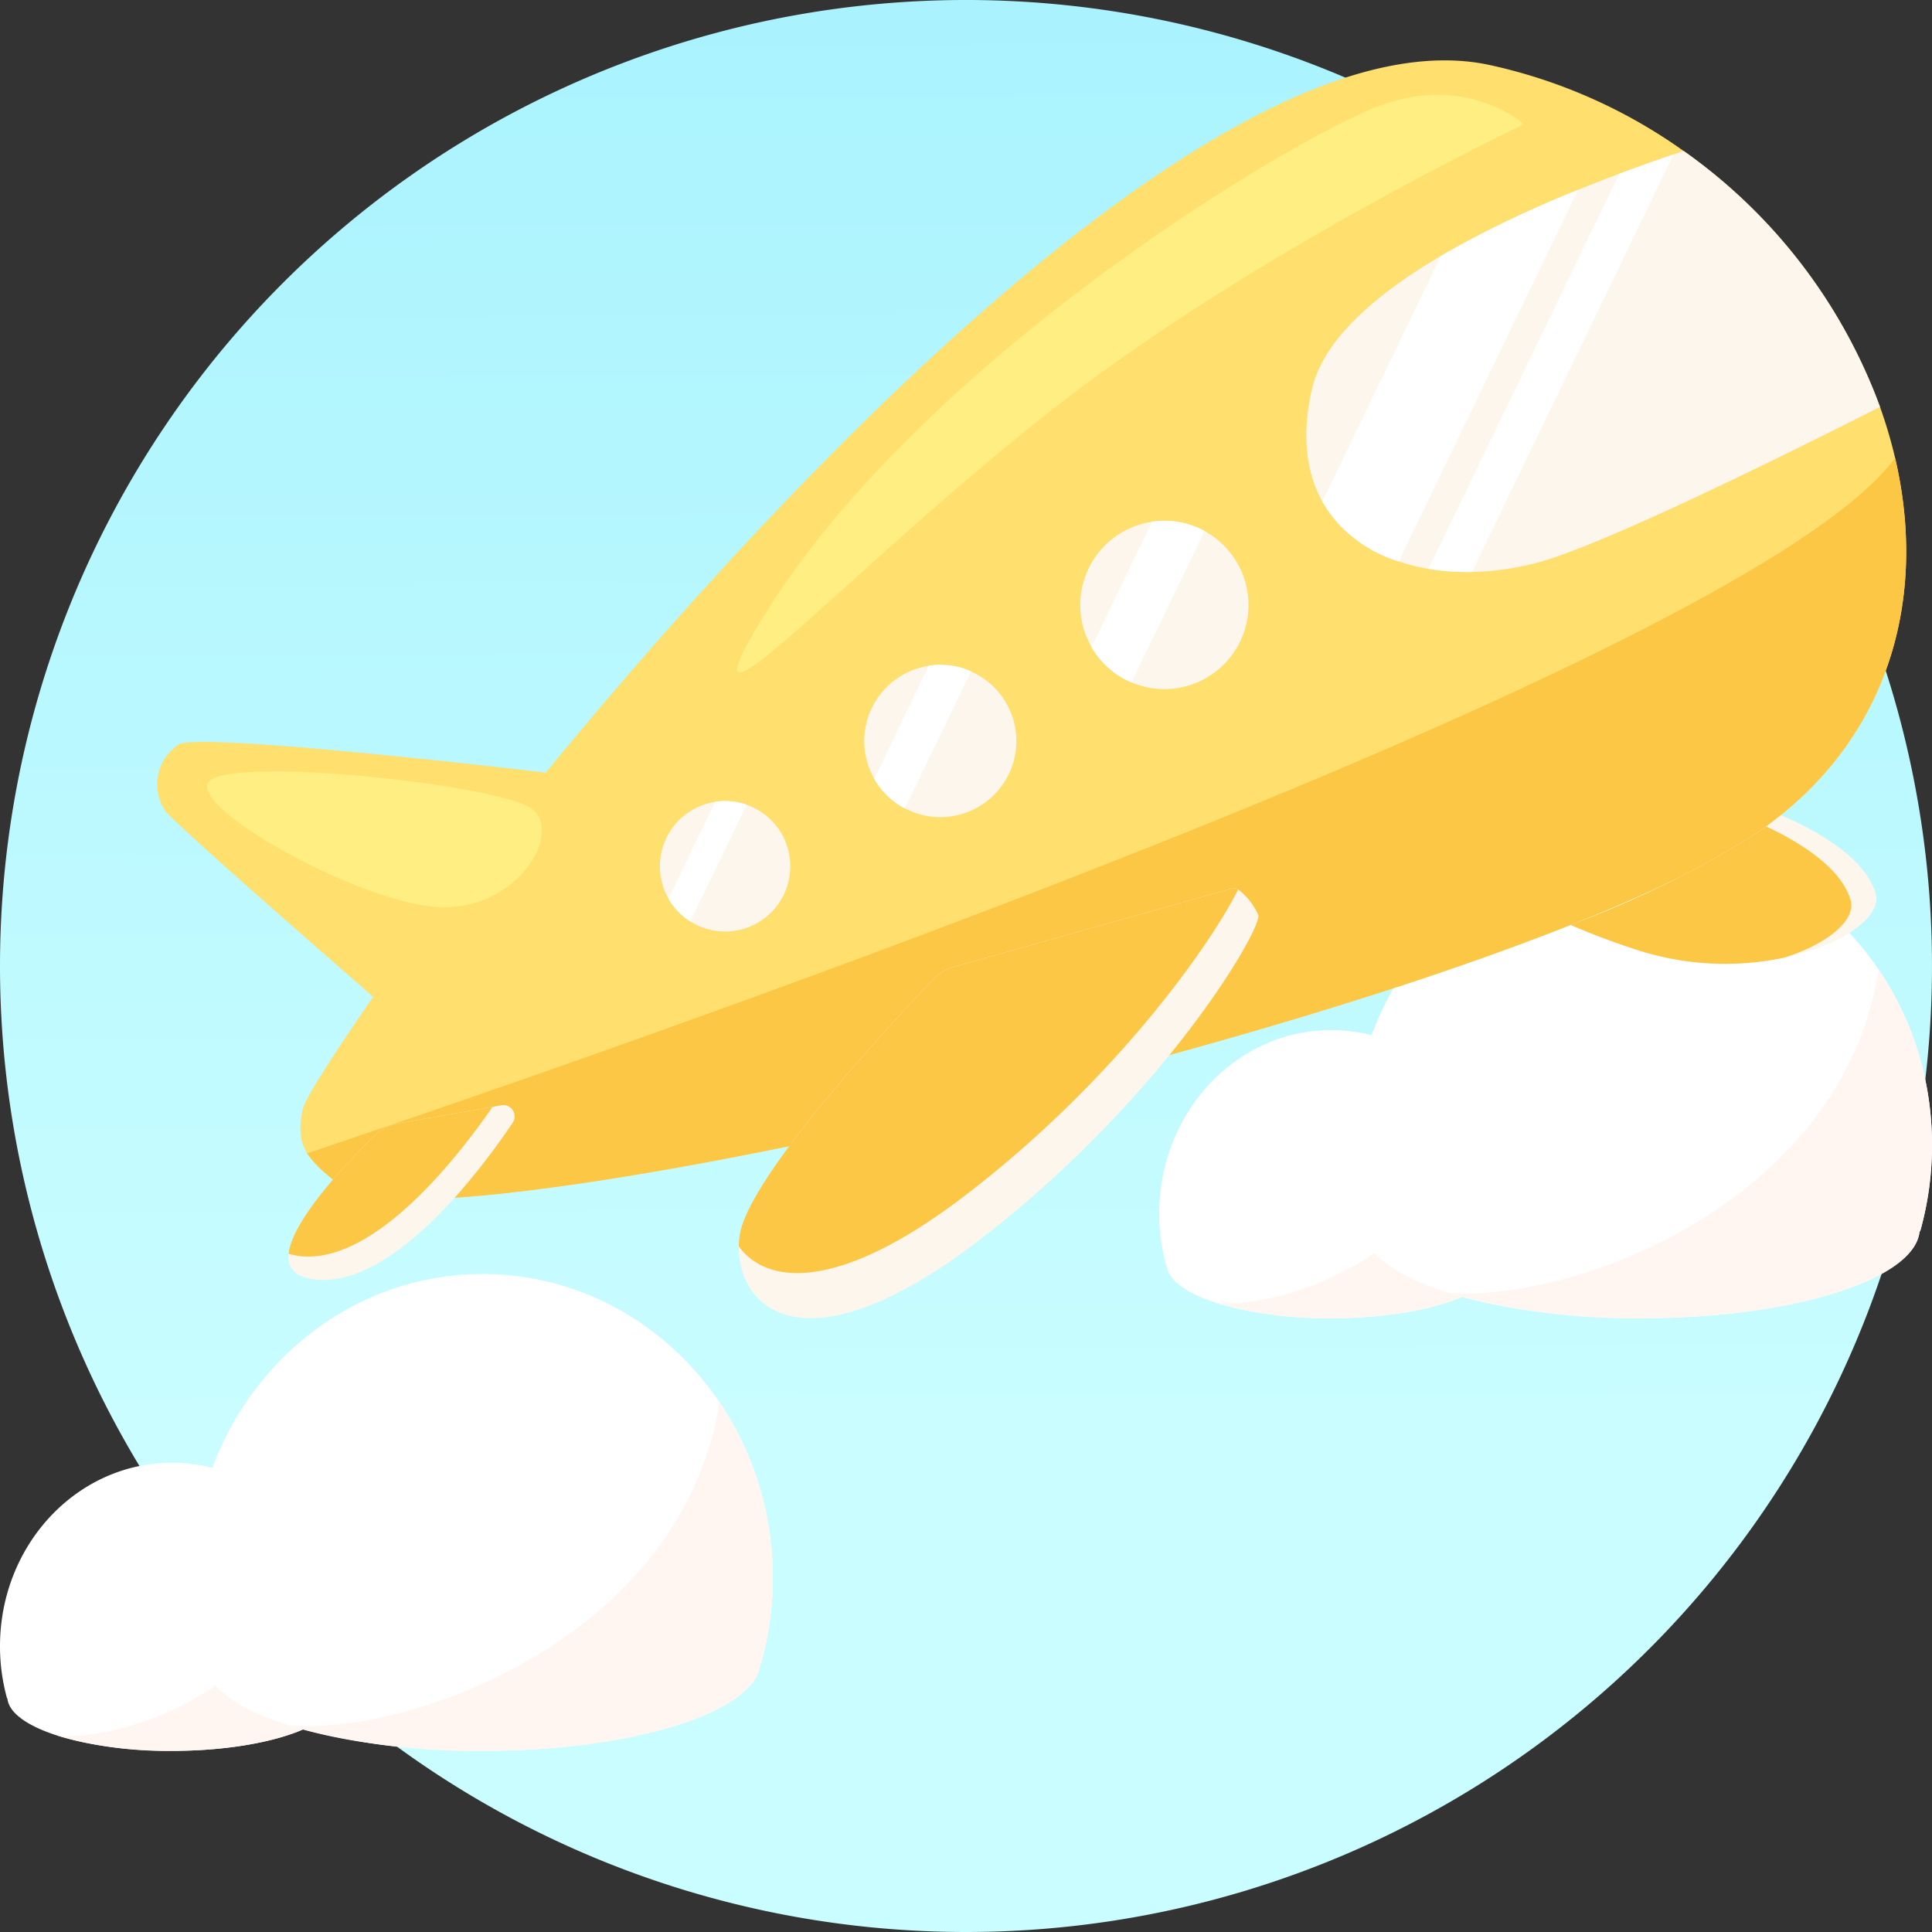
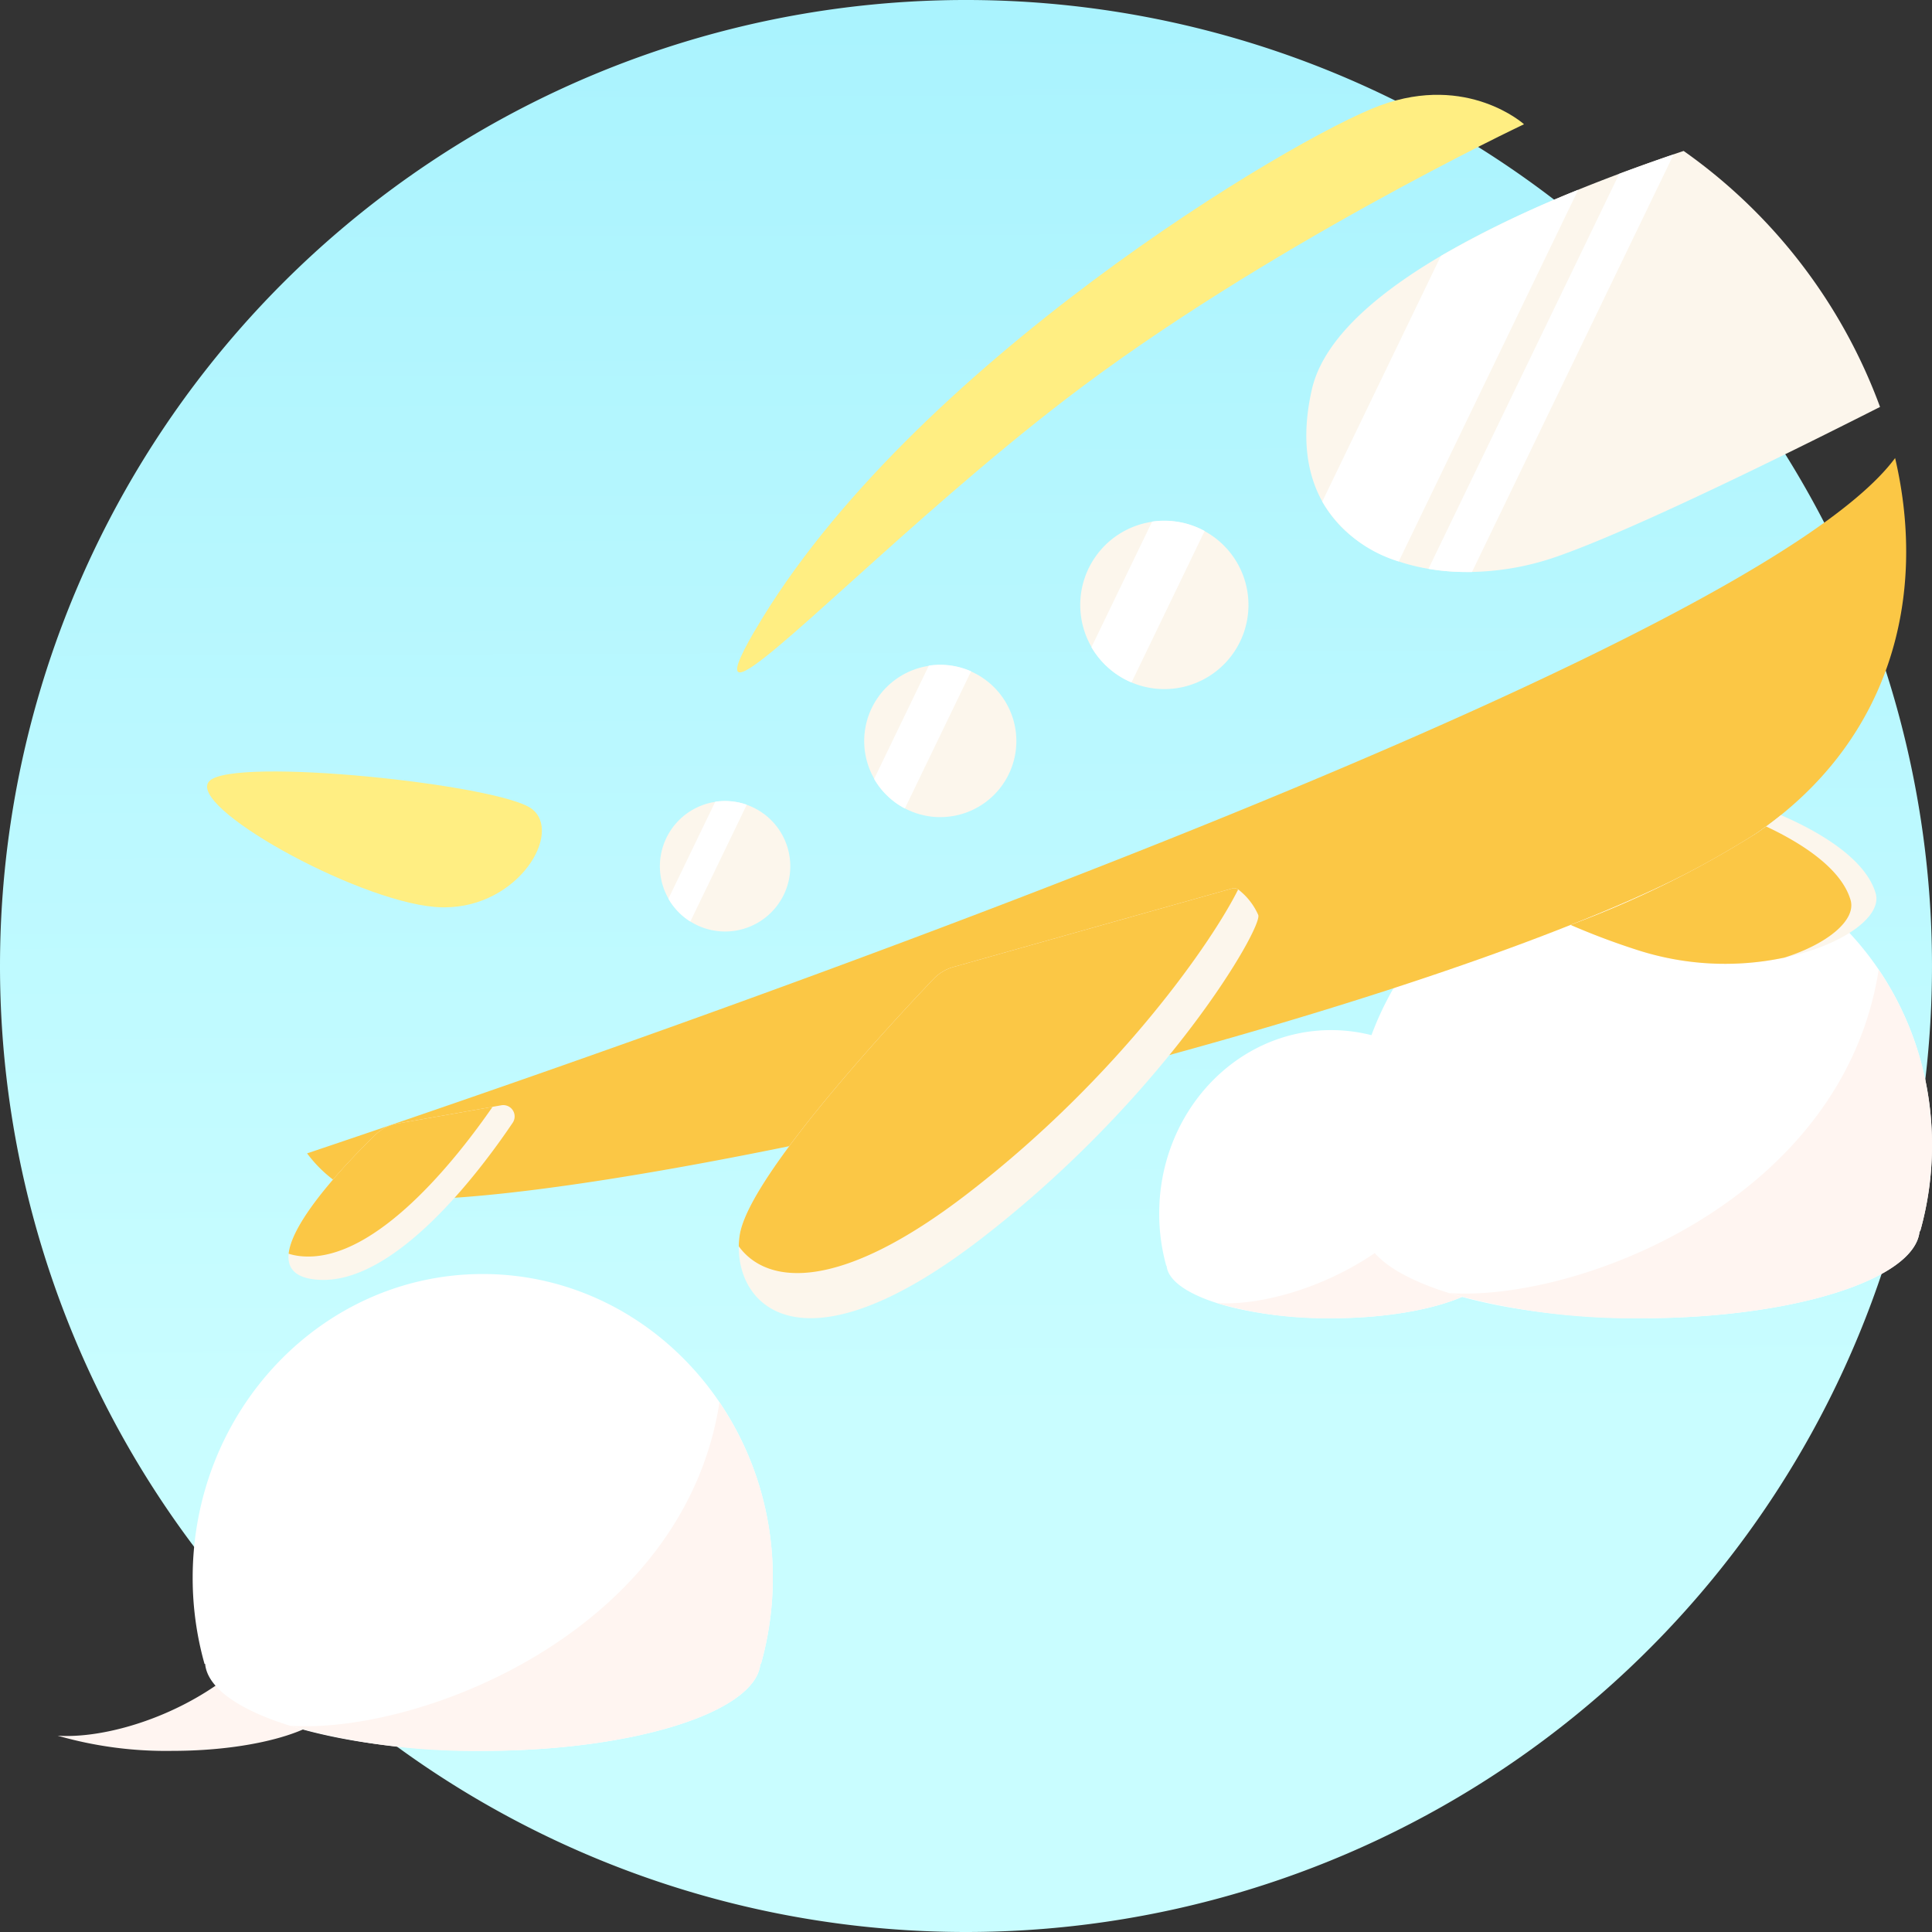
<svg xmlns="http://www.w3.org/2000/svg" width="160" height="160">
  <rect width="100%" height="100%" fill="#333333" stroke="none" />
  <defs>
    <linearGradient id="a" x1=".503" y1=".732" x2=".5" y2="-.054" gradientUnits="objectBoundingBox">
      <stop offset="0" stop-color="#c9fdff" />
      <stop offset="1" stop-color="#a7f2fe" />
    </linearGradient>
  </defs>
  <path fill="none" d="M0 0h160v160H0z" />
  <path d="M80 160A80 80 0 100 80a80 80 0 0080 80z" fill="url(#a)" />
  <path d="M124.476 100.509c0-8.394-6.374-15.2-14.238-15.2S96 92.109 96 100.509a16.155 16.155 0 00.582 4.31h.029c.221 2.416 6.237 4.352 13.627 4.352s13.406-1.936 13.627-4.352h.029a16.155 16.155 0 00.582-4.31z" fill="#fff" />
  <path d="M121.86 91.728c-1.773 11.571-14.8 16.62-21.089 16.184a32.471 32.471 0 009.467 1.259c7.39 0 13.406-1.936 13.627-4.352h.029a16.161 16.161 0 00.582-4.31 15.837 15.837 0 00-2.616-8.781z" fill="#fff5f1" />
  <path d="M160 94.835c0-13.893-10.755-25.155-24.022-25.155s-24.022 11.262-24.022 25.155a26.264 26.264 0 00.982 7.134h.05c.372 4 10.523 7.2 22.991 7.2s22.619-3.2 22.992-7.2h.049a26.264 26.264 0 00.98-7.134z" fill="#fff" />
  <path d="M155.586 80.301c-2.991 19.151-24.968 27.508-35.582 26.786a55.778 55.778 0 0015.974 2.084c12.468 0 22.619-3.2 22.992-7.2h.049a26.265 26.265 0 00.981-7.134 25.855 25.855 0 00-4.414-14.536z" fill="#fff5f1" />
  <g>
-     <path d="M28.817 98.502c-3.176-2.125-4.464-3.4-3.739-6.651.36-1.652 8.25-12.718 5.818-9.307-4.64-4.04-16.08-14.04-17.19-15.36a3.952 3.952 0 011.11-5.54c1.639-.879 21.9 1.349 30.384 2.339 22.141-27 57.326-63.062 78.13-58.607a43.674 43.674 0 0116.1 7.126 44.9 44.9 0 0116.265 21.2c4.576 12.765 2.238 26.742-10.2 35.28C126.323 82.157 54.874 99.324 34.03 99.324c-2.575 0-4.377-.258-5.213-.822z" fill="#ffdf6d" />
    <path d="M28.816 98.502a10.842 10.842 0 01-3.383-2.985c26.506-8.907 119.238-40.972 131.512-57.584 2.692 11.532-.375 23.449-11.452 31.052C126.32 82.16 54.872 99.327 34.027 99.328c-2.573-.004-4.374-.262-5.211-.826z" fill="#fbc745" />
    <path d="M59.385 77.103a5.4 5.4 0 11.665.041 5.4 5.4 0 01-.665-.041zm17.709-9.481a6.3 6.3 0 11.777.048 6.385 6.385 0 01-.777-.044zm18.475-10.607a6.966 6.966 0 11.858.053 6.971 6.971 0 01-.861-.052zm13.07-24.748c1.963-8.69 19-15.816 30.793-19.766a44.9 44.9 0 0116.265 21.2c-8.877 4.489-20.767 10.314-26.829 12.416a22.634 22.634 0 01-7.345 1.254c-8.133.003-15.231-4.756-12.884-15.103zM42.455 92.989c-2.725 4.038-9.7 13.326-16 13-2-.1-2.676-.95-2.551-2.162.313-2.913 5.226-7.951 7.176-9.839a3.465 3.465 0 011.826-.938l7.888-1.388.713-.125a.938.938 0 01.948 1.452z" fill="#fcf6ec" />
    <path d="M40.792 91.663c-2.963 4.289-9.589 12.7-15.577 12.39a5.111 5.111 0 01-1.313-.225c.313-2.913 5.226-7.951 7.176-9.839a3.465 3.465 0 011.826-.938z" fill="#fbc745" />
    <path d="M147.785 79.304a.109.109 0 01-.05.01 23.668 23.668 0 01-12.08-.62 59.213 59.213 0 01-5.59-2.1 82.109 82.109 0 0015.43-7.61c.26-.18.52-.36.77-.54.42-.31.83-.62 1.22-.94 2.96 1.27 7 3.54 7.85 6.48.56 1.92-2.73 4.3-7.55 5.32z" fill="#fcf6ec" />
    <path d="M147.785 79.304a.109.109 0 01-.05.01 23.668 23.668 0 01-12.08-.62 59.213 59.213 0 01-5.59-2.1 82.109 82.109 0 0015.43-7.61c.26-.18.52-.36.77-.54 2.82 1.32 6.21 3.43 6.99 6.09.48 1.63-1.82 3.6-5.47 4.77z" fill="#fbc745" />
    <path d="M81.335 102.524c-14.489 11.2-20.215 5.988-20.152.687a5.878 5.878 0 01.062-.825c.6-4.863 13-18.1 16.077-21.328a3.615 3.615 0 011.625-.975c4.389-1.238 22.691-6.4 23.179-6.526a.606.606 0 01.412.1 5.414 5.414 0 011.663 2.113c.413.979-7.626 14.968-22.866 26.754z" fill="#fcf6ec" />
    <path d="M102.538 73.661c-2.063 4.163-9.726 15.39-22.315 25.116-10.827 8.376-16.753 7.588-19.04 4.438a5.878 5.878 0 01.062-.825c.6-4.863 13-18.1 16.077-21.328a3.615 3.615 0 011.625-.975c4.389-1.238 22.691-6.4 23.179-6.526a.606.606 0 01.412.1z" fill="#fbc745" />
    <path d="M35.995 75.108c-6.667-.571-20.654-8.392-18.65-10.428s23.918.274 26.667 2.285c2.637 1.928-1.029 8.177-7.219 8.178q-.398 0-.798-.035zm26.5-22.849c12.769-21.92 44.59-40.888 51.825-43.534s11.892 1.564 11.892 1.564-21.587 10.205-37.968 22.78c-12.884 9.89-25.166 22.616-26.969 22.616-.517 0-.185-1.023 1.214-3.426z" fill="#ffee82" />
    <path d="M55.355 74.429l3.879-8.034a5.452 5.452 0 012.61.248l-4.673 9.676a5.418 5.418 0 01-1.816-1.89zm17.037-9.924l4.531-9.383a6.336 6.336 0 013.5.473l-5.485 11.359a6.327 6.327 0 01-2.546-2.445zm18-10.91l5.02-10.4a7.007 7.007 0 014.353.779l-6.057 12.544a6.986 6.986 0 01-3.321-2.923zm27.906-6.485l15.8-32.714c1.548-.58 3.062-1.118 4.506-1.61l-16.7 34.585h-.375a19.288 19.288 0 01-3.235-.262zm-8.79-5.579l9.816-20.329a88.283 88.283 0 0111.376-5.483l-14.862 30.779a11.013 11.013 0 01-6.338-4.968z" fill="#fff" />
  </g>
  <g>
-     <path d="M28.476 136.338c0-8.394-6.374-15.2-14.238-15.2S0 127.938 0 136.338a16.155 16.155 0 00.582 4.31h.029C.832 143.064 6.848 145 14.238 145s13.406-1.936 13.627-4.352h.029a16.155 16.155 0 00.582-4.31z" fill="#fff" />
    <path d="M25.86 127.557c-1.773 11.571-14.8 16.62-21.089 16.184A32.471 32.471 0 0014.238 145c7.39 0 13.406-1.936 13.627-4.352h.029a16.161 16.161 0 00.582-4.31 15.837 15.837 0 00-2.616-8.781z" fill="#fff5f1" />
    <g>
      <path d="M64 130.664c0-13.893-10.755-25.155-24.022-25.155s-24.022 11.262-24.022 25.155a26.264 26.264 0 00.982 7.134h.05c.372 4 10.523 7.2 22.991 7.2s22.619-3.2 22.992-7.2h.049a26.264 26.264 0 00.98-7.134z" fill="#fff" />
      <path d="M59.586 116.13c-2.991 19.151-24.968 27.508-35.582 26.786A55.778 55.778 0 0039.978 145c12.468 0 22.619-3.2 22.992-7.2h.049a26.265 26.265 0 00.981-7.134 25.855 25.855 0 00-4.414-14.536z" fill="#fff5f1" />
    </g>
  </g>
</svg>